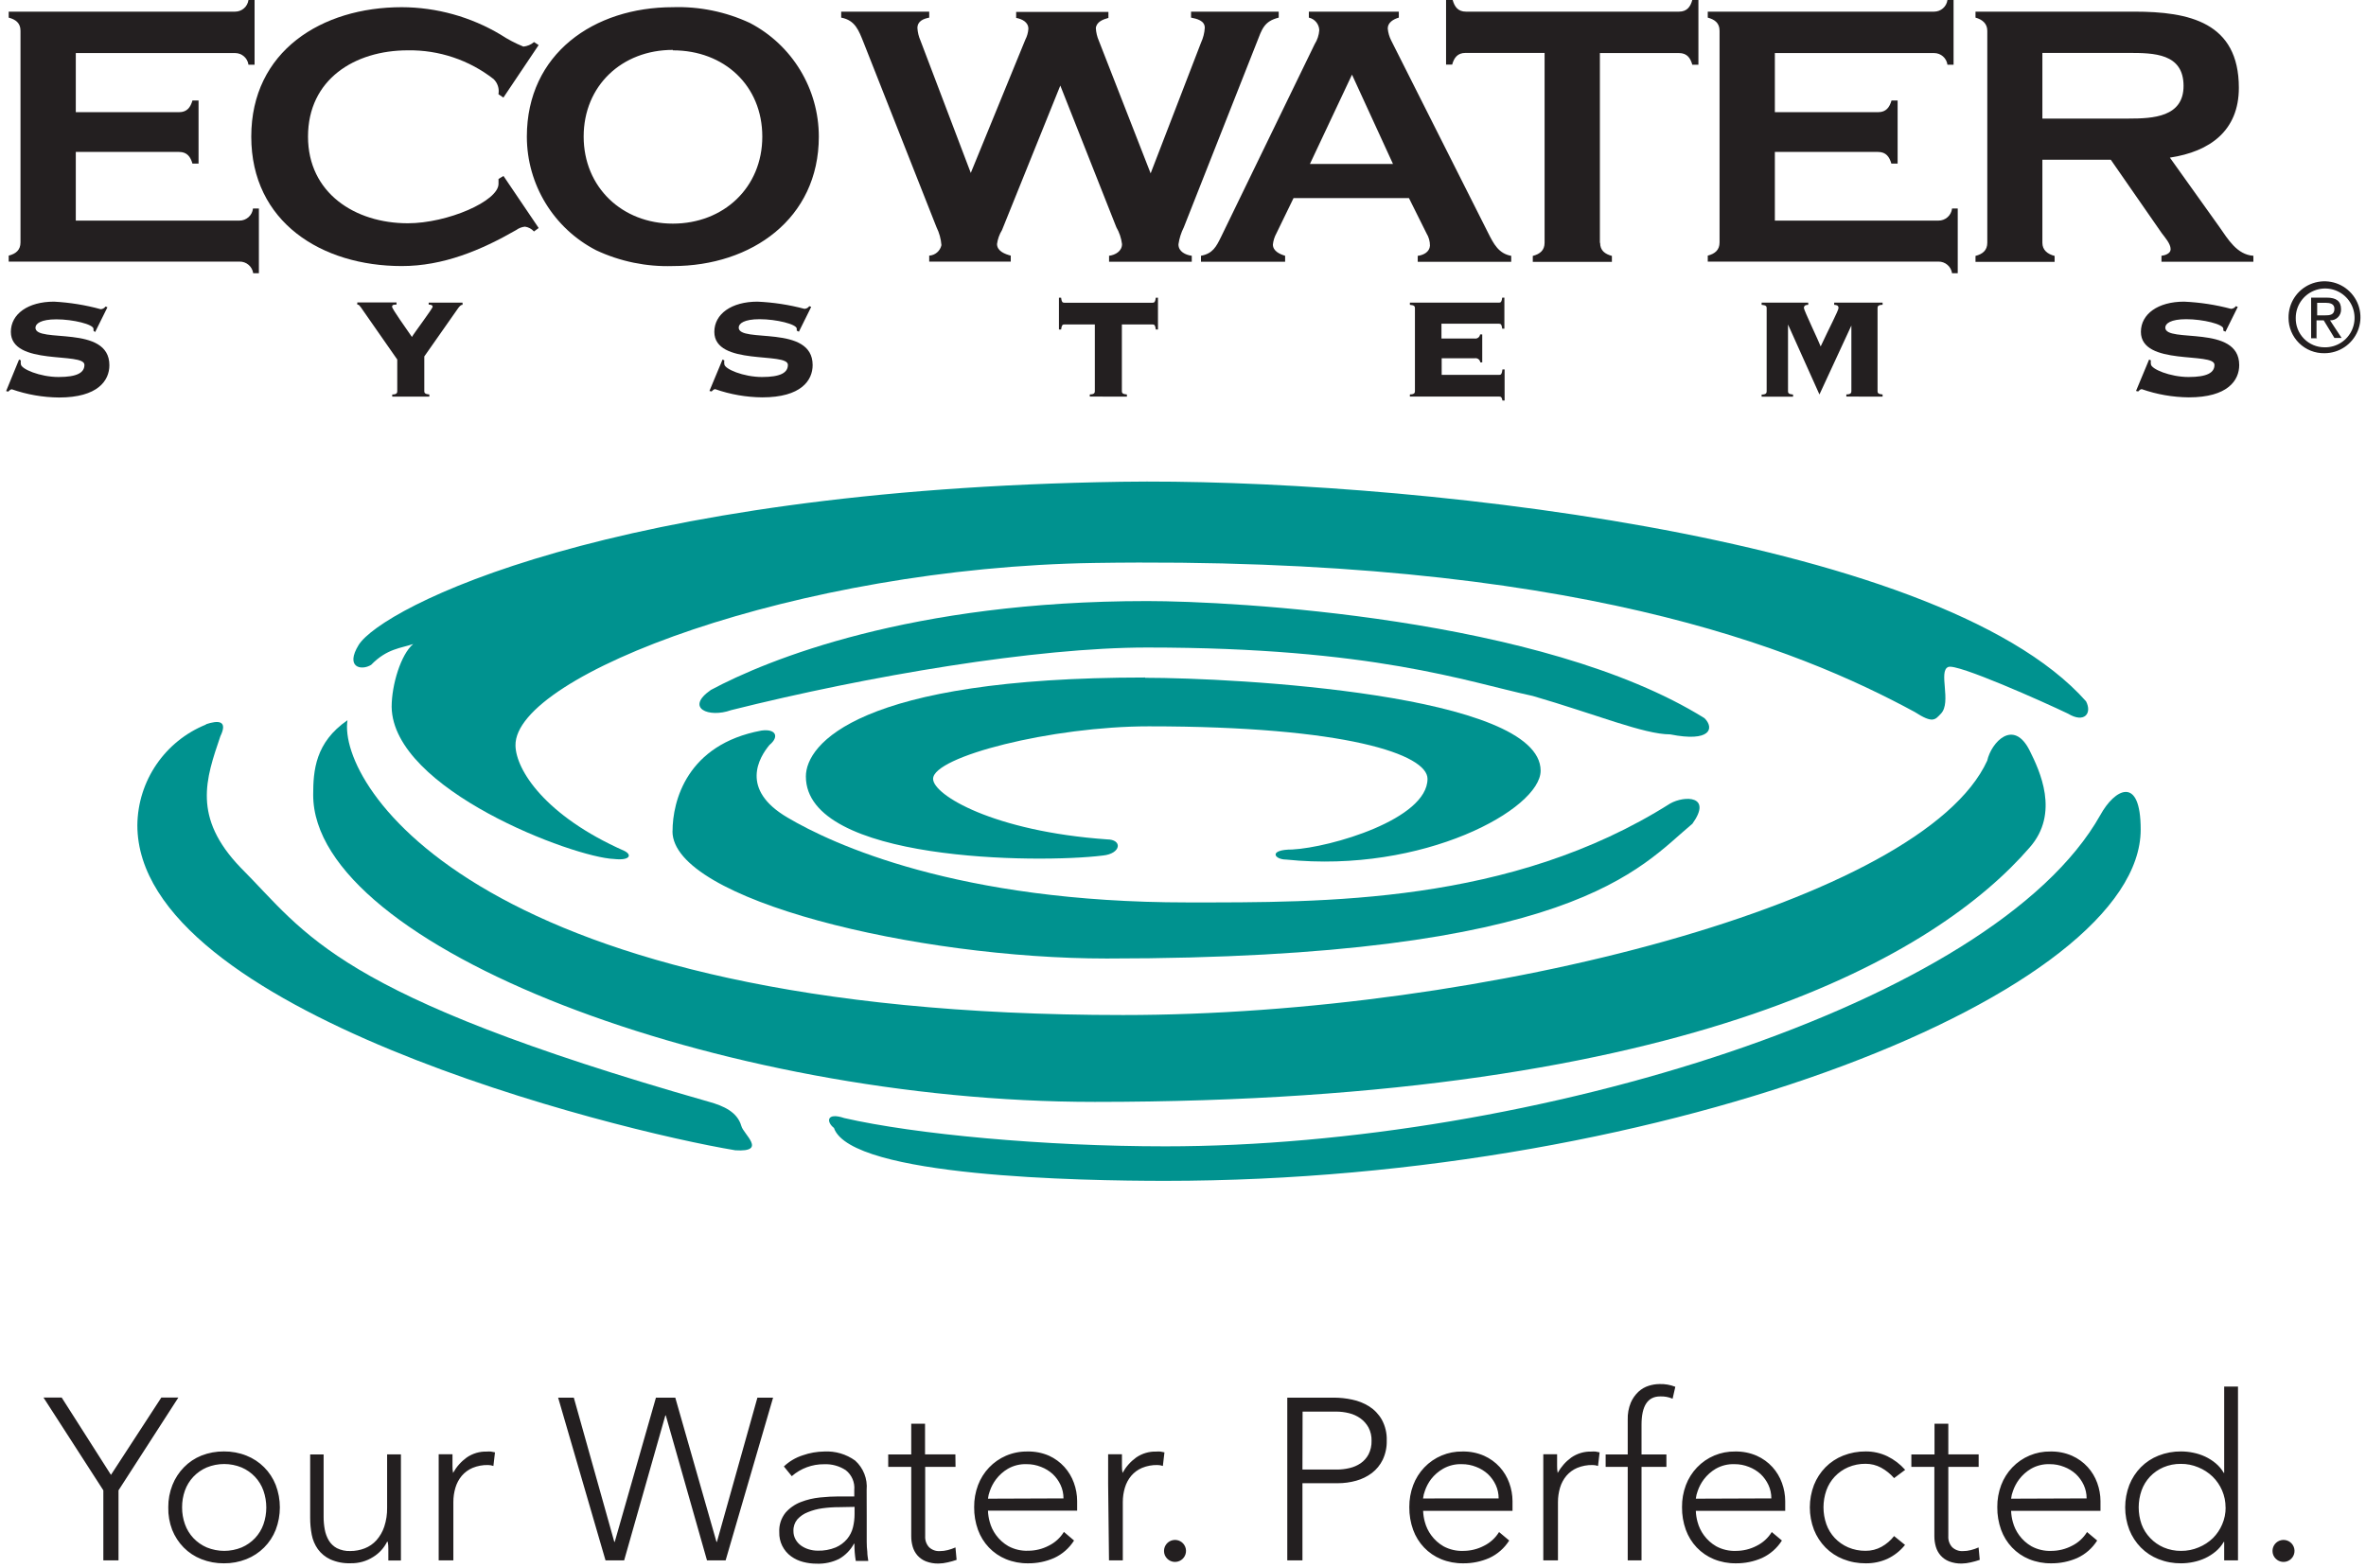
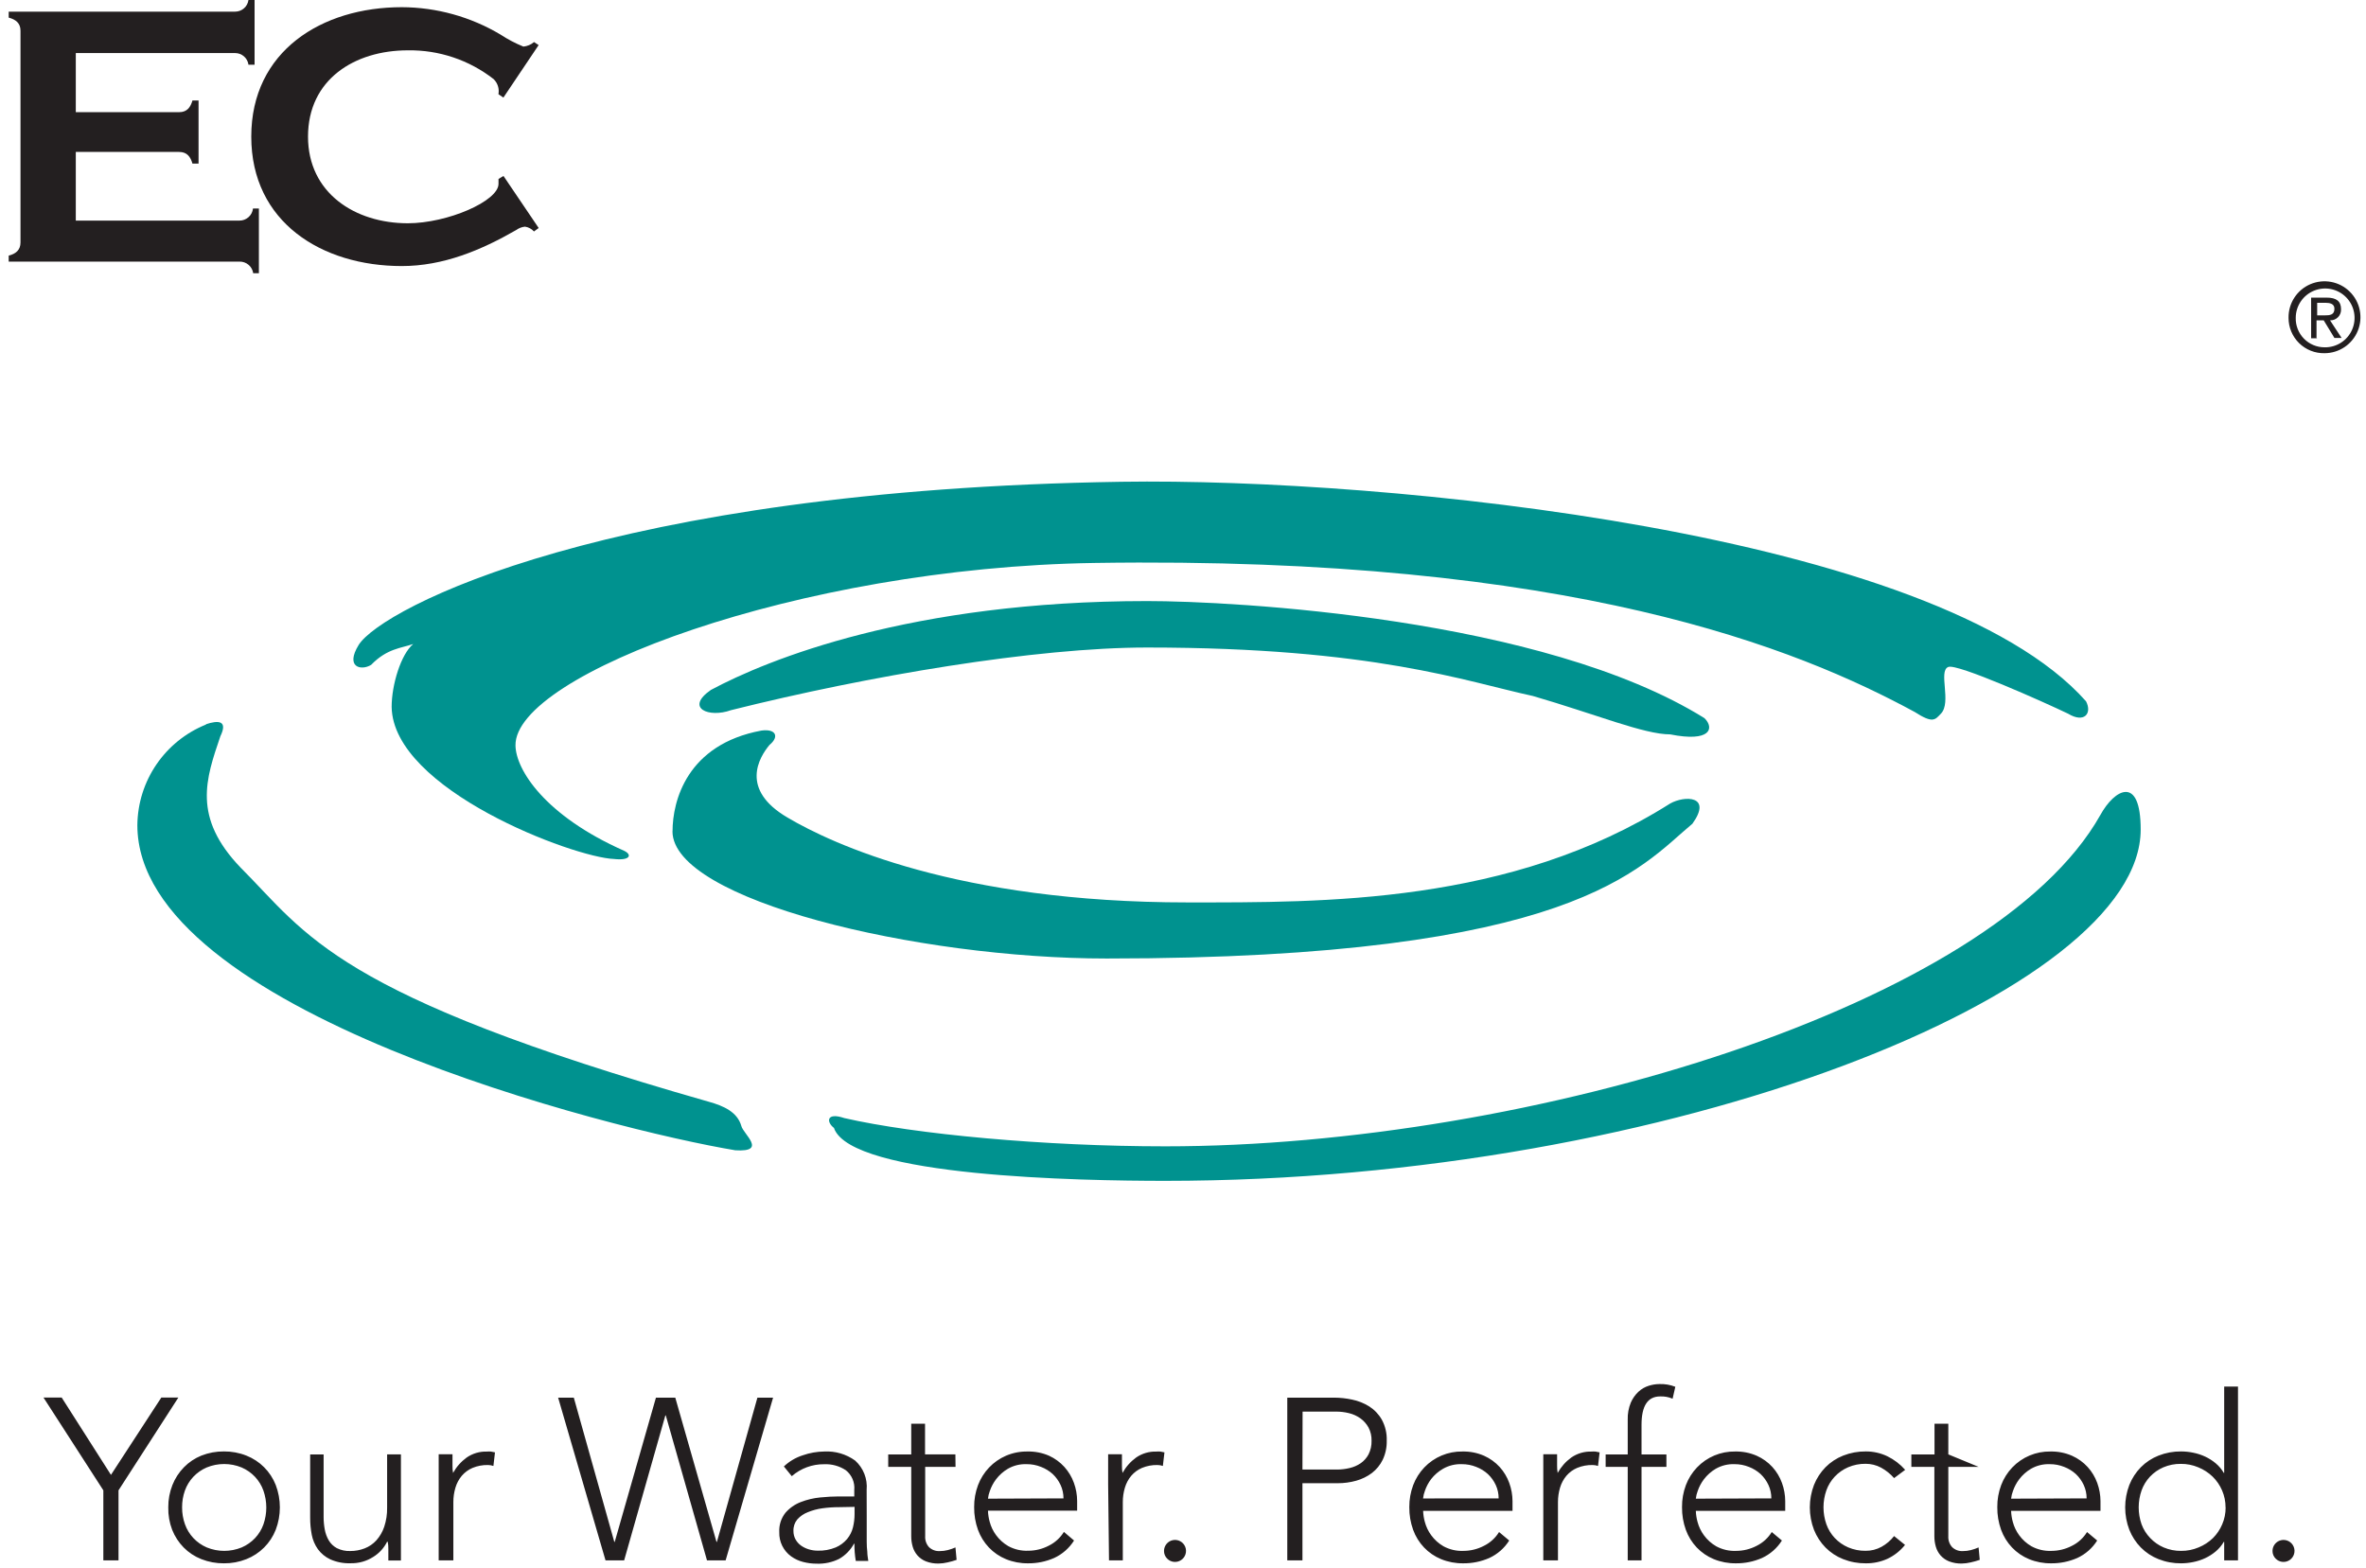
<svg xmlns="http://www.w3.org/2000/svg" width="329px" height="218px" viewBox="0 0 329 218" version="1.1">
  <title>logo</title>
  <desc>Created with Sketch.</desc>
  <defs />
  <g id="Page-1" stroke="none" stroke-width="1" fill="none" fill-rule="evenodd">
    <g id="logo">
      <g id="Layer_1">
        <path d="M10.54,30.68 L33.27,30.68 C34.245,30.696 35.072,29.969 35.18,29 L36,29 L36,38 L35.21,38 C35.074,37.055 34.254,36.36 33.3,36.38 L1.21,36.38 L1.21,35.55 C2.21,35.29 2.85,34.77 2.85,33.72 L2.85,4.28 C2.85,3.18 2.16,2.71 1.21,2.45 L1.21,1.62 L32.69,1.62 C33.629,1.623 34.425,0.93 34.55,3.55271368e-15 L35.4,3.55271368e-15 L35.4,9 L34.55,9 C34.425,8.073 33.635,7.382 32.7,7.38 L10.54,7.38 L10.54,15.6 L24.9,15.6 C26.01,15.6 26.49,14.92 26.76,13.98 L27.61,13.98 L27.61,22.75 L26.76,22.75 C26.49,21.81 26.02,21.13 24.9,21.13 L10.54,21.13 L10.54,30.68 L10.54,30.68 Z" id="Shape" fill="#231F20" />
        <path d="M74.89,31.72 L74.25,32.19 C73.926,31.826 73.483,31.588 73,31.52 C72.559,31.565 72.138,31.727 71.78,31.99 C66.89,34.8 61.64,37 55.87,37 C44.74,37 34.94,30.9 34.94,19 C34.94,7.1 44.74,1 55.87,1 C60.705,1.018 65.447,2.333 69.6,4.81 C70.603,5.469 71.668,6.029 72.78,6.48 C73.326,6.426 73.843,6.207 74.26,5.85 L74.9,6.27 L70,13.57 L69.31,13.1 C69.453,12.332 69.201,11.543 68.64,11 C65.24,8.345 61.034,6.933 56.72,7 C49.29,7 42.83,11.06 42.83,19 C42.83,26.83 49.35,31.05 56.71,31.05 C62.22,31.05 69.32,27.97 69.32,25.57 L69.32,24.89 L70.01,24.47 L74.88,31.67 L74.89,31.72 Z" id="Shape" fill="#231F20" />
-         <path d="M93.56,37 C89.887,37.117 86.238,36.367 82.91,34.81 C76.987,31.762 73.263,25.661 73.26,19 C73.26,7.47 82.59,1 93.56,1 C97.252,0.882 100.921,1.632 104.27,3.19 C110.162,6.263 113.857,12.355 113.86,19 C113.86,30.43 104.48,37 93.56,37 L93.56,37 Z M93.56,6.94 C86.46,6.94 81.16,11.94 81.16,18.99 C81.16,26.04 86.51,31.1 93.56,31.1 C100.61,31.1 106,26.09 106,19 C106,11.91 100.71,7 93.56,7 L93.56,6.94 Z M139.33,32 C138.969,32.589 138.734,33.246 138.64,33.93 C138.64,34.93 139.75,35.34 140.55,35.55 L140.55,36.38 L129.21,36.38 L129.21,35.55 C130.04,35.501 130.736,34.904 130.91,34.09 C130.843,33.22 130.608,32.371 130.22,31.59 L120.1,5.95 C119.41,4.23 118.93,2.82 116.97,2.45 L116.97,1.62 L129.21,1.62 L129.21,2.45 C128.42,2.61 127.57,2.92 127.57,3.91 C127.609,4.503 127.751,5.085 127.99,5.63 L134.99,24.05 L142.57,5.53 C142.818,5.055 142.964,4.534 143,4 C143,3.06 142.1,2.64 141.3,2.49 L141.3,1.66 L154.13,1.66 L154.13,2.49 C153.39,2.7 152.49,3.01 152.38,3.9 C152.413,4.51 152.555,5.11 152.8,5.67 L160,24.11 L167,5.95 C167.306,5.293 167.486,4.584 167.53,3.86 C167.53,2.86 166.42,2.61 165.62,2.45 L165.62,1.62 L177.81,1.62 L177.81,2.45 C175.74,2.97 175.48,4.07 174.74,5.95 L164.61,31.62 C164.237,32.358 163.987,33.152 163.87,33.97 L163.87,34 C163.87,35 164.87,35.46 165.72,35.57 L165.72,36.4 L154.22,36.4 L154.22,35.57 C155.07,35.47 156.02,34.94 156.02,33.95 C155.918,33.121 155.649,32.322 155.23,31.6 L147.44,11.9 L139.33,32 L139.33,32 Z M179.87,27.55 L177.49,32.45 C177.226,32.929 177.059,33.456 177,34 C177,34.94 178,35.36 178.7,35.57 L178.7,36.4 L167,36.4 L167,35.57 C168.64,35.26 169.12,34.32 169.81,32.91 L182.81,6.14 C183.179,5.559 183.398,4.896 183.45,4.21 C183.429,3.36 182.83,2.634 182,2.45 L182,1.62 L194.51,1.62 L194.51,2.45 C193.77,2.66 192.97,3.13 192.97,3.96 C193.024,4.542 193.186,5.108 193.45,5.63 L206.96,32.45 C207.7,33.91 208.39,35.27 210.14,35.58 L210.14,36.41 L197.14,36.41 L197.14,35.58 C197.93,35.48 198.78,35.06 198.84,34.17 C198.844,33.563 198.678,32.967 198.36,32.45 L195.92,27.55 L179.87,27.55 Z M188,10.38 L182.15,22.8 L193.7,22.8 L188,10.38 Z M222.5,33.76 C222.5,34.86 223.19,35.33 224.14,35.59 L224.14,36.42 L213.14,36.42 L213.14,35.59 C214.14,35.33 214.78,34.81 214.78,33.76 L214.78,7.36 L203.78,7.36 C202.67,7.36 202.19,8.04 201.93,8.98 L201.08,8.98 L201.08,-3.55271368e-15 L202,-3.55271368e-15 C202.26,0.94 202.74,1.62 203.85,1.62 L233.47,1.62 C234.58,1.62 235.06,0.94 235.32,-3.55271368e-15 L236.17,-3.55271368e-15 L236.17,9 L235.32,9 C235.06,8.06 234.58,7.38 233.47,7.38 L222.47,7.38 L222.47,33.78 L222.5,33.76 Z M246.8,30.68 L269.53,30.68 C270.505,30.696 271.332,29.969 271.44,29 L272.23,29 L272.23,38 L271.44,38 C271.304,37.055 270.484,36.36 269.53,36.38 L237.47,36.38 L237.47,35.55 C238.47,35.29 239.11,34.77 239.11,33.72 L239.11,4.28 C239.11,3.18 238.42,2.71 237.47,2.45 L237.47,1.62 L268.95,1.62 C269.885,1.618 270.675,0.927 270.8,-3.55271368e-15 L271.65,-3.55271368e-15 L271.65,9 L270.8,9 C270.675,8.07 269.879,7.377 268.94,7.38 L246.8,7.38 L246.8,15.6 L261.16,15.6 C262.27,15.6 262.75,14.92 263.02,13.98 L263.87,13.98 L263.87,22.75 L263,22.75 C262.73,21.81 262.26,21.13 261.14,21.13 L246.8,21.13 L246.8,30.68 L246.8,30.68 Z M284,33.76 C284,34.76 284.69,35.33 285.7,35.59 L285.7,36.42 L274.7,36.42 L274.7,35.59 C275.7,35.33 276.34,34.81 276.34,33.76 L276.34,4.28 C276.34,3.28 275.65,2.71 274.7,2.45 L274.7,1.62 L296.8,1.62 C304.38,1.62 311.32,3.08 311.32,12.21 C311.32,18.16 307.32,21.08 301.73,21.92 L308.62,31.57 C309.79,33.24 311.06,35.43 313.34,35.57 L313.34,36.4 L300.56,36.4 L300.56,35.57 C301.04,35.52 301.83,35.26 301.83,34.68 L301.83,34.63 C301.83,33.9 301.04,33.01 300.61,32.44 L293.51,22.21 L284,22.21 L284,33.76 Z M296,16.49 C299.39,16.49 303.63,16.28 303.63,11.95 C303.63,7.41 299.5,7.36 296,7.36 L284,7.36 L284,16.49 L296,16.49 Z M2.65,50 L2.9,50.12 C2.871,50.292 2.871,50.468 2.9,50.64 C2.9,51.31 5.56,52.43 8.14,52.43 C10.72,52.43 11.74,51.83 11.74,50.74 C11.74,48.9 1.51,50.94 1.51,46.15 C1.51,43.67 3.89,41.95 7.51,41.95 C9.705,42.067 11.88,42.419 14,43 C14.27,42.991 14.519,42.854 14.67,42.63 L14.94,42.73 L13.23,46.18 L13,46 L13,45.73 C13,45.11 10.17,44.41 7.84,44.41 C5.68,44.41 4.93,45.01 4.93,45.58 C4.93,47.79 15.21,45.08 15.21,50.79 C15.21,52.93 13.6,55.28 8.21,55.28 C5.976,55.261 3.76,54.876 1.65,54.14 C1.45,54.14 1.3,54.31 1.15,54.46 L0.85,54.39 L2.65,50 Z M59.6,42.09 L64.32,42.09 L64.32,42.39 C64.07,42.39 63.9,42.61 63.72,42.84 L59,49.57 L59,54.41 C59,54.63 59.08,54.81 59.7,54.86 L59.7,55.16 L54.54,55.16 L54.54,54.86 C55.16,54.86 55.24,54.64 55.24,54.41 L55.24,50 L50.5,43.2 C49.98,42.43 49.9,42.36 49.68,42.36 L49.68,42.06 L55.14,42.06 L55.14,42.36 C54.84,42.36 54.52,42.36 54.52,42.66 C54.52,42.96 56.46,45.66 57.28,46.86 C57.55,46.36 60.16,42.91 60.16,42.66 C60.16,42.41 59.84,42.36 59.61,42.36 L59.61,42.06 L59.6,42.09 Z M100.47,50 L100.72,50.12 C100.69,50.292 100.69,50.468 100.72,50.64 C100.72,51.31 103.38,52.43 105.96,52.43 C108.54,52.43 109.56,51.83 109.56,50.74 C109.56,48.9 99.33,50.94 99.33,46.15 C99.33,43.67 101.71,41.95 105.33,41.95 C107.536,42.048 109.726,42.383 111.86,42.95 C112.13,42.941 112.379,42.804 112.53,42.58 L112.8,42.68 L111.09,46.13 L110.79,45.98 L110.79,45.71 C110.79,45.09 107.96,44.39 105.63,44.39 C103.47,44.39 102.72,44.99 102.72,45.56 C102.72,47.77 113,45.06 113,50.77 C113,52.91 111.39,55.26 106,55.26 C103.769,55.241 101.556,54.856 99.45,54.12 C99.25,54.12 99.1,54.29 98.95,54.44 L98.65,54.37 L100.47,50 L100.47,50 Z M151.54,55.15 L151.54,54.85 C152.16,54.85 152.24,54.63 152.24,54.4 L152.24,45.12 L148,45.12 C147.73,45.12 147.63,45.24 147.55,45.82 L147.25,45.82 L147.25,41.4 L147.55,41.4 C147.62,41.97 147.72,42.1 148,42.1 L160.27,42.1 C160.54,42.1 160.64,41.98 160.72,41.4 L161.02,41.4 L161.02,45.82 L160.72,45.82 C160.64,45.25 160.55,45.12 160.27,45.12 L156,45.12 L156,54.41 C156,54.63 156.07,54.81 156.7,54.86 L156.7,55.16 L151.54,55.15 Z M206.14,50.39 L205.84,50.39 C205.818,50.214 205.726,50.055 205.585,49.948 C205.444,49.84 205.265,49.794 205.09,49.82 L200.47,49.82 L200.47,52.13 L208.47,52.13 C208.74,52.13 208.84,52.01 208.92,51.38 L209.22,51.38 L209.22,55.7 L208.92,55.7 C208.84,55.28 208.75,55.15 208.47,55.15 L196.05,55.15 L196.05,54.85 C196.67,54.85 196.75,54.63 196.75,54.4 L196.75,42.84 C196.75,42.62 196.68,42.44 196.05,42.39 L196.05,42.09 L208.44,42.09 C208.71,42.09 208.81,41.97 208.89,41.39 L209.19,41.39 L209.19,45.71 L208.89,45.71 C208.81,45.14 208.72,45.02 208.44,45.02 L200.44,45.02 L200.44,47.08 L205.06,47.08 C205.235,47.106 205.414,47.06 205.555,46.952 C205.696,46.845 205.788,46.686 205.81,46.51 L206.11,46.51 L206.11,50.38 L206.14,50.39 Z M256.74,55.15 L256.74,54.85 C257.36,54.85 257.44,54.63 257.44,54.4 L257.44,45.27 L253,54.86 L248.63,45.13 L248.63,54.42 C248.63,54.64 248.7,54.82 249.33,54.87 L249.33,55.17 L244.96,55.17 L244.96,54.87 C245.58,54.87 245.66,54.65 245.66,54.42 L245.66,42.84 C245.66,42.62 245.59,42.44 244.96,42.39 L244.96,42.09 L251.44,42.09 L251.44,42.39 C251.04,42.39 250.84,42.54 250.84,42.84 C250.84,43.14 252.93,47.51 253.17,48.18 C254.31,45.72 255.65,43.18 255.65,42.84 C255.65,42.5 255.45,42.42 255.05,42.39 L255.05,42.09 L261.78,42.09 L261.78,42.39 C261.16,42.39 261.08,42.61 261.08,42.84 L261.08,54.41 C261.08,54.63 261.15,54.81 261.78,54.86 L261.78,55.16 L256.74,55.15 Z M298.84,50 L299.09,50.12 C299.06,50.292 299.06,50.468 299.09,50.64 C299.09,51.31 301.75,52.43 304.33,52.43 C306.91,52.43 307.93,51.83 307.93,50.74 C307.93,48.9 297.7,50.94 297.7,46.15 C297.7,43.67 300.08,41.95 303.7,41.95 C305.906,42.048 308.096,42.383 310.23,42.95 C310.5,42.941 310.749,42.804 310.9,42.58 L311.17,42.68 L309.46,46.13 L309.16,45.98 L309.16,45.71 C309.16,45.09 306.33,44.39 304,44.39 C301.84,44.39 301.09,44.99 301.09,45.56 C301.09,47.77 311.37,45.06 311.37,50.77 C311.37,52.91 309.76,55.26 304.37,55.26 C302.139,55.241 299.926,54.855 297.82,54.12 C297.62,54.12 297.47,54.29 297.32,54.44 L297.02,54.37 L298.84,50 L298.84,50 Z" id="Shape" fill="#231F20" />
        <path d="M155.92,67 C192.7,66.44 269.21,74 290.07,97.53 C290.94,99.2 289.84,100.62 287.57,99.25 C284.18,97.62 272.02,92.19 270.9,92.76 C269.5,93.34 271.4,97.67 269.9,99.24 C269.07,100.1 268.8,100.66 266.24,99.01 C250.1,90.27 218.72,77.27 152.18,78.29 C110.9,78.92 71.53,93.85 71.68,103.67 C71.73,107.04 75.76,113.44 86.79,118.32 C87.92,118.86 87.65,119.71 85.4,119.46 C79.78,119.26 54.64,109.82 54.46,98.31 C54.46,95.22 55.75,90.99 57.46,89.56 C55.78,90.15 53.82,90.18 51.61,92.46 C50.22,93.32 47.96,92.8 49.88,89.68 C53.11,84.58 84.6,68.09 155.92,67 Z" id="Shape" fill="#00928F" />
        <path d="M159.51,83.59 C171.3,83.59 214.51,85.84 237.02,99.88 C238.42,101.28 237.86,103.25 232.25,102.13 C228.6,102.13 221.86,99.32 213.15,96.79 C203.88,94.79 190.96,90.05 159.51,90.05 C144.06,90.05 120.76,93.98 101.66,98.76 C98.57,99.88 95.2,98.48 98.85,95.95 C106.71,91.74 126.65,83.59 159.51,83.59 L159.51,83.59 Z" id="Shape" fill="#00928F" />
-         <path d="M159.23,94.26 C171.59,94.26 214.23,96.51 214.23,107.18 C214.23,112.52 197.94,121.5 178.85,119.54 C177.17,119.54 176.32,118.14 179.69,118.14 C185.02,117.86 198.5,113.93 198.5,108.31 C198.5,104.94 187.27,101.01 159.75,101.01 C146.27,101.01 129.75,105.22 129.75,108.31 C129.75,110.56 138.17,115.61 153.9,116.73 C156.15,116.73 155.9,118.73 153.34,118.98 C144.34,120.1 112.06,119.82 112.06,107.98 C112.06,103.49 119.36,94.22 159.24,94.22 L159.23,94.26 Z" id="Shape" fill="#00928F" />
        <path d="M93.52,115.6 C93.52,111.39 95.52,103.52 105.88,101.6 C107.88,101.32 108.41,102.44 107,103.6 C105.6,105.28 102.79,109.78 109.53,113.71 C115.71,117.36 133.12,125.5 165.13,125.5 C183.95,125.5 210.06,125.78 232.25,111.74 C234.25,110.62 238.15,110.62 235.34,114.55 C228,120.66 219,133.3 153.89,133.3 C127.49,133.3 93.51,125.16 93.51,115.61 L93.52,115.6 Z" id="Shape" fill="#00928F" />
-         <path d="M156.14,141.16 C206.41,141.16 267.35,125.43 276.33,105.78 C276.89,103.25 279.98,99.88 282.23,104.38 C283.63,107.19 286.44,113.08 282.23,117.86 C269.59,132.46 235.61,153.24 152.23,153.24 C100,153.24 43.55,131.62 43.55,110.55 C43.55,107.18 43.83,103.25 48.32,100.16 C46.92,109.16 66.57,141.16 156.16,141.16 L156.14,141.16 Z" id="Shape" fill="#00928F" />
        <path d="M28.64,100.72 C30.32,100.16 31.73,100.16 30.64,102.4 C28.64,108.3 26.71,113.63 33.45,120.65 C42.72,129.92 46.37,138.34 98.6,153.23 C100.6,153.79 102.53,154.63 103.09,156.6 C103.37,157.72 106.74,160.25 102.25,159.97 C85.37,157.17 19.1,140.6 19.1,114.76 C19.159,108.591 22.928,103.066 28.65,100.76 L28.64,100.72 Z M116,156.89 C114.88,156.05 114.88,154.64 117.4,155.49 C127.23,157.74 145.2,159.42 162.05,159.42 C212.88,159.42 277.19,139.76 292.05,113.36 C294.05,109.71 297.67,107.74 297.67,115.36 C297.67,137.83 232.52,164.22 162.03,164.22 C150.24,164.22 118.5,163.66 115.98,156.92 L116,156.89 Z" id="Shape" fill="#00928F" />
-         <path d="M318.23,44.2 C318.198,42.171 319.395,40.323 321.26,39.524 C323.126,38.725 325.29,39.133 326.736,40.556 C328.183,41.98 328.626,44.136 327.857,46.014 C327.088,47.893 325.26,49.12 323.23,49.12 C321.91,49.147 320.634,48.64 319.693,47.714 C318.752,46.787 318.224,45.521 318.23,44.2 L318.23,44.2 Z M323.23,48.3 C324.891,48.337 326.409,47.365 327.071,45.841 C327.733,44.317 327.408,42.544 326.248,41.355 C325.087,40.166 323.323,39.796 321.783,40.421 C320.244,41.045 319.234,42.539 319.23,44.2 C319.203,45.278 319.613,46.321 320.366,47.093 C321.119,47.865 322.152,48.3 323.23,48.3 L323.23,48.3 Z M322.23,47.04 L321.37,47.04 L321.37,41.39 L323.53,41.39 C324.87,41.39 325.53,41.88 325.53,43 C325.553,43.414 325.4,43.819 325.108,44.114 C324.817,44.409 324.414,44.568 324,44.55 L325.61,47 L324.61,47 L323.12,44.55 L322.12,44.55 L322.12,47 L322.23,47.04 Z M323.23,43.86 C323.96,43.86 324.61,43.81 324.61,42.94 C324.61,42.24 323.97,42.11 323.38,42.11 L322.21,42.11 L322.21,43.86 L323.23,43.86 Z M14.37,207.26 L6.05,194.36 L8.58,194.36 L15.43,205.11 L22.43,194.36 L24.8,194.36 L16.48,207.26 L16.48,217 L14.37,217 L14.37,207.26 Z M23.4,209.63 C23.389,208.562 23.586,207.503 23.98,206.51 C24.345,205.592 24.889,204.756 25.58,204.05 C26.266,203.349 27.09,202.798 28,202.43 C29,202.037 30.066,201.84 31.14,201.85 C32.208,201.84 33.267,202.037 34.26,202.43 C36.127,203.166 37.604,204.643 38.34,206.51 C39.108,208.519 39.108,210.741 38.34,212.75 C37.604,214.617 36.127,216.094 34.26,216.83 C33.267,217.224 32.208,217.421 31.14,217.41 C30.066,217.42 29,217.224 28,216.83 C27.076,216.467 26.238,215.916 25.54,215.21 C24.849,214.504 24.305,213.668 23.94,212.75 C23.56,211.755 23.376,210.695 23.4,209.63 L23.4,209.63 Z M25.32,209.63 C25.315,210.431 25.45,211.226 25.72,211.98 C25.974,212.694 26.372,213.347 26.89,213.9 C27.416,214.455 28.048,214.897 28.75,215.2 C30.307,215.839 32.053,215.839 33.61,215.2 C34.312,214.897 34.944,214.455 35.47,213.9 C35.982,213.352 36.377,212.706 36.63,212 C37.162,210.478 37.162,208.822 36.63,207.3 C36.376,206.586 35.978,205.933 35.46,205.38 C34.934,204.825 34.302,204.383 33.6,204.08 C32.043,203.441 30.297,203.441 28.74,204.08 C28.038,204.383 27.406,204.825 26.88,205.38 C26.362,205.933 25.964,206.586 25.71,207.3 C25.446,208.048 25.314,208.837 25.32,209.63 L25.32,209.63 Z M55.75,212.86 L55.75,217.02 L54,217.02 L54,215.42 C54.006,215.085 53.98,214.75 53.92,214.42 L53.82,214.42 C53.389,215.286 52.724,216.013 51.9,216.52 C50.964,217.119 49.871,217.425 48.76,217.4 C47.788,217.437 46.82,217.252 45.93,216.86 C45.243,216.54 44.648,216.051 44.2,215.44 C43.778,214.841 43.488,214.159 43.35,213.44 C43.201,212.659 43.127,211.865 43.13,211.07 L43.13,202.27 L45,202.27 L45,210.97 C44.999,211.554 45.053,212.136 45.16,212.71 C45.255,213.246 45.445,213.76 45.72,214.23 C45.991,214.681 46.377,215.05 46.84,215.3 C47.419,215.589 48.063,215.727 48.71,215.7 C49.394,215.703 50.072,215.577 50.71,215.33 C51.333,215.088 51.891,214.705 52.34,214.21 C52.827,213.66 53.198,213.017 53.43,212.32 C53.713,211.459 53.848,210.556 53.83,209.65 L53.83,202.26 L55.75,202.26 L55.75,212.86 Z M61,206.4 L61,205.4 L61,204.2 L61,203.06 L61,202.24 L62.92,202.24 L62.92,203.84 C62.912,204.175 62.939,204.51 63,204.84 C63.465,203.997 64.111,203.266 64.89,202.7 C65.716,202.128 66.705,201.837 67.71,201.87 C67.896,201.854 68.084,201.854 68.27,201.87 L68.83,201.98 L68.61,203.87 C68.372,203.787 68.122,203.743 67.87,203.74 C67.13,203.722 66.395,203.859 65.71,204.14 C65.132,204.386 64.618,204.762 64.21,205.24 C63.807,205.724 63.508,206.286 63.33,206.89 C63.136,207.539 63.038,208.213 63.04,208.89 L63.04,217 L61,217 L61,206.4 Z M77.61,194.37 L79.79,194.37 L85.42,214.43 L85.48,214.43 L91.21,194.37 L93.9,194.37 L99.63,214.43 L99.69,214.43 L105.32,194.37 L107.5,194.37 L100.9,217 L98.31,217 L92.58,196.84 L92.52,196.84 L86.79,217 L84.2,217 L77.61,194.37 Z M120.52,210.82 L120.52,214.42 C120.52,214.913 120.547,215.373 120.6,215.8 C120.6,216.23 120.68,216.65 120.74,217.08 L119,217.08 C118.867,216.287 118.804,215.484 118.81,214.68 L118.75,214.68 C118.272,215.561 117.559,216.291 116.69,216.79 C115.722,217.27 114.65,217.501 113.57,217.46 C112.932,217.461 112.297,217.38 111.68,217.22 C111.084,217.068 110.521,216.807 110.02,216.45 C108.938,215.671 108.315,214.403 108.36,213.07 C108.31,212.099 108.616,211.142 109.22,210.38 C109.798,209.717 110.529,209.206 111.35,208.89 C112.213,208.555 113.118,208.339 114.04,208.25 C114.987,208.157 115.823,208.11 116.55,208.11 L118.79,208.11 L118.79,207.21 C118.889,206.153 118.444,205.117 117.61,204.46 C116.722,203.875 115.672,203.585 114.61,203.63 C112.954,203.611 111.349,204.202 110.1,205.29 L109,203.94 C109.746,203.233 110.641,202.703 111.62,202.39 C112.585,202.051 113.598,201.872 114.62,201.86 C116.152,201.779 117.665,202.223 118.91,203.12 C120.057,204.151 120.65,205.664 120.51,207.2 L120.52,210.82 Z M116.68,209.6 C115.894,209.599 115.109,209.652 114.33,209.76 C113.643,209.855 112.971,210.036 112.33,210.3 C111.772,210.514 111.271,210.857 110.87,211.3 C110.5,211.749 110.308,212.319 110.33,212.9 C110.322,213.32 110.425,213.734 110.63,214.1 C110.823,214.441 111.09,214.735 111.41,214.96 C111.737,215.187 112.098,215.359 112.48,215.47 C112.869,215.588 113.273,215.648 113.68,215.65 C114.546,215.68 115.408,215.526 116.21,215.2 C116.82,214.937 117.361,214.537 117.79,214.03 C118.183,213.556 118.463,212.998 118.61,212.4 C118.757,211.798 118.831,211.18 118.83,210.56 L118.83,209.56 L116.68,209.6 Z M132.87,204 L128.65,204 L128.65,213.63 C128.613,214.195 128.808,214.752 129.19,215.17 C129.594,215.55 130.137,215.746 130.69,215.71 C131.061,215.71 131.431,215.663 131.79,215.57 C132.156,215.476 132.514,215.352 132.86,215.2 L133.02,216.93 C132.61,217.07 132.193,217.187 131.77,217.28 C131.36,217.379 130.941,217.433 130.52,217.44 C129.919,217.456 129.322,217.354 128.76,217.14 C128.308,216.963 127.904,216.682 127.58,216.32 C127.276,215.972 127.051,215.563 126.92,215.12 C126.777,214.636 126.706,214.134 126.71,213.63 L126.71,204 L123.51,204 L123.51,202.27 L126.71,202.27 L126.71,198 L128.63,198 L128.63,202.26 L132.85,202.26 L132.87,204 Z M149.35,214.24 C148.681,215.301 147.719,216.145 146.58,216.67 C145.436,217.171 144.199,217.423 142.95,217.41 C141.898,217.424 140.854,217.227 139.88,216.83 C138.985,216.462 138.178,215.91 137.51,215.21 C136.84,214.503 136.322,213.666 135.99,212.75 C135.627,211.74 135.447,210.673 135.46,209.6 C135.448,208.552 135.631,207.511 136,206.53 C136.345,205.619 136.869,204.786 137.54,204.08 C138.204,203.387 139,202.833 139.88,202.45 C140.827,202.044 141.85,201.843 142.88,201.86 C143.911,201.837 144.934,202.039 145.88,202.45 C146.684,202.819 147.405,203.346 148,204 C148.584,204.646 149.036,205.4 149.33,206.22 C149.626,207.031 149.778,207.887 149.78,208.75 L149.78,210.09 L137.38,210.09 C137.398,210.614 137.478,211.135 137.62,211.64 C137.796,212.303 138.094,212.927 138.5,213.48 C138.956,214.107 139.539,214.632 140.21,215.02 C141.058,215.48 142.016,215.701 142.98,215.66 C143.972,215.659 144.95,215.419 145.83,214.96 C146.701,214.532 147.432,213.867 147.94,213.04 L149.35,214.24 Z M147.88,208.38 C147.885,207.738 147.748,207.103 147.48,206.52 C147.216,205.949 146.846,205.434 146.39,205 C145.914,204.568 145.361,204.229 144.76,204 C144.124,203.744 143.445,203.615 142.76,203.62 C141.847,203.585 140.943,203.807 140.15,204.26 C139.509,204.638 138.949,205.137 138.5,205.73 C138.13,206.221 137.84,206.768 137.64,207.35 C137.508,207.694 137.42,208.054 137.38,208.42 L147.88,208.38 Z M154.09,206.4 L154.09,205.4 L154.09,204.2 L154.09,203.06 L154.09,202.24 L156.01,202.24 L156.01,203.84 C156.002,204.175 156.029,204.51 156.09,204.84 C156.555,203.997 157.201,203.266 157.98,202.7 C158.806,202.128 159.795,201.837 160.8,201.87 C160.986,201.854 161.174,201.854 161.36,201.87 L161.92,201.98 L161.7,203.87 C161.462,203.787 161.212,203.743 160.96,203.74 C160.22,203.722 159.485,203.859 158.8,204.14 C158.222,204.386 157.708,204.762 157.3,205.24 C156.897,205.724 156.598,206.286 156.42,206.89 C156.226,207.539 156.128,208.213 156.13,208.89 L156.13,217 L154.21,217 L154.09,206.4 Z M161.86,215.68 C161.863,214.951 162.38,214.325 163.095,214.185 C163.811,214.045 164.526,214.428 164.804,215.102 C165.082,215.776 164.846,216.553 164.24,216.958 C163.634,217.363 162.826,217.285 162.31,216.77 C162.015,216.485 161.853,216.09 161.86,215.68 L161.86,215.68 Z M179,194.37 L185.53,194.37 C186.364,194.374 187.195,194.465 188.01,194.64 C188.849,194.81 189.652,195.129 190.38,195.58 C191.107,196.042 191.711,196.673 192.14,197.42 C192.629,198.317 192.867,199.329 192.83,200.35 C192.854,201.268 192.662,202.179 192.27,203.01 C191.919,203.731 191.405,204.361 190.77,204.85 C190.117,205.34 189.377,205.703 188.59,205.92 C187.751,206.156 186.882,206.274 186.01,206.27 L181.11,206.27 L181.11,217 L179,217 L179,194.37 Z M181.11,204.37 L185.91,204.37 C186.503,204.37 187.094,204.299 187.67,204.16 C188.22,204.034 188.743,203.807 189.21,203.49 C189.666,203.172 190.039,202.751 190.3,202.26 C190.595,201.675 190.74,201.025 190.72,200.37 C190.74,199.723 190.592,199.082 190.29,198.51 C190.014,198.013 189.631,197.583 189.17,197.25 C188.694,196.912 188.158,196.668 187.59,196.53 C187.005,196.384 186.403,196.31 185.8,196.31 L181.13,196.31 L181.11,204.37 Z M209.86,214.24 C209.191,215.301 208.229,216.145 207.09,216.67 C205.946,217.171 204.709,217.423 203.46,217.41 C202.408,217.424 201.364,217.227 200.39,216.83 C199.495,216.462 198.688,215.91 198.02,215.21 C197.349,214.503 196.832,213.666 196.5,212.75 C196.137,211.74 195.957,210.673 195.97,209.6 C195.959,208.552 196.142,207.511 196.51,206.53 C196.856,205.619 197.379,204.787 198.05,204.08 C199.432,202.631 201.358,201.826 203.36,201.86 C204.391,201.838 205.414,202.039 206.36,202.45 C207.187,202.818 207.929,203.352 208.54,204.02 C209.124,204.666 209.576,205.42 209.87,206.24 C210.165,207.051 210.318,207.907 210.32,208.77 L210.32,210.11 L197.89,210.11 C197.908,210.634 197.988,211.155 198.13,211.66 C198.306,212.323 198.605,212.947 199.01,213.5 C199.466,214.127 200.049,214.652 200.72,215.04 C201.568,215.5 202.526,215.721 203.49,215.68 C204.482,215.679 205.46,215.439 206.34,214.98 C207.211,214.552 207.942,213.887 208.45,213.06 L209.86,214.24 Z M208.39,208.38 C208.395,207.738 208.258,207.103 207.99,206.52 C207.726,205.949 207.356,205.434 206.9,205 C206.424,204.568 205.871,204.229 205.27,204 C204.634,203.745 203.955,203.615 203.27,203.62 C202.357,203.586 201.453,203.808 200.66,204.26 C200.019,204.628 199.455,205.117 199,205.7 C198.63,206.191 198.339,206.738 198.14,207.32 C198.008,207.664 197.92,208.024 197.88,208.39 L208.39,208.38 Z M214.6,206.4 L214.6,205.4 L214.6,204.2 L214.6,203.06 L214.6,202.24 L216.52,202.24 L216.52,203.84 C216.513,204.175 216.54,204.51 216.6,204.84 C217.065,203.997 217.711,203.266 218.49,202.7 C219.316,202.128 220.305,201.837 221.31,201.87 C221.496,201.854 221.684,201.854 221.87,201.87 L222.43,201.98 L222.21,203.87 C221.972,203.787 221.722,203.743 221.47,203.74 C220.73,203.722 219.995,203.859 219.31,204.14 C218.732,204.386 218.218,204.762 217.81,205.24 C217.407,205.724 217.108,206.286 216.93,206.89 C216.737,207.539 216.639,208.213 216.64,208.89 L216.64,217 L214.6,217 L214.6,206.4 Z M226.34,204 L223.27,204 L223.27,202.27 L226.34,202.27 L226.34,197.44 C226.313,196.625 226.459,195.814 226.77,195.06 C227.018,194.485 227.383,193.968 227.84,193.54 C228.247,193.165 228.732,192.885 229.26,192.72 C229.742,192.566 230.244,192.485 230.75,192.48 C231.505,192.453 232.257,192.582 232.96,192.86 L232.58,194.52 C232.035,194.283 231.443,194.174 230.85,194.2 C229.123,194.2 228.26,195.513 228.26,198.14 L228.26,202.27 L231.72,202.27 L231.72,204 L228.26,204 L228.26,217 L226.34,217 L226.34,204 Z M247.78,214.24 C247.111,215.301 246.149,216.145 245.01,216.67 C243.866,217.171 242.629,217.423 241.38,217.41 C240.328,217.424 239.284,217.227 238.31,216.83 C237.415,216.462 236.608,215.91 235.94,215.21 C235.27,214.503 234.752,213.666 234.42,212.75 C234.057,211.74 233.877,210.673 233.89,209.6 C233.878,208.552 234.061,207.511 234.43,206.53 C234.775,205.619 235.299,204.786 235.97,204.08 C237.352,202.631 239.278,201.826 241.28,201.86 C242.311,201.838 243.334,202.039 244.28,202.45 C245.107,202.818 245.849,203.352 246.46,204.02 C247.044,204.666 247.496,205.42 247.79,206.24 C248.085,207.051 248.238,207.907 248.24,208.77 L248.24,210.11 L235.81,210.11 C235.828,210.634 235.908,211.155 236.05,211.66 C236.226,212.323 236.525,212.947 236.93,213.5 C237.386,214.127 237.969,214.652 238.64,215.04 C239.488,215.5 240.446,215.721 241.41,215.68 C242.402,215.679 243.38,215.439 244.26,214.98 C245.131,214.552 245.862,213.887 246.37,213.06 L247.78,214.24 Z M246.31,208.38 C246.315,207.738 246.178,207.103 245.91,206.52 C245.646,205.949 245.276,205.434 244.82,205 C244.344,204.568 243.791,204.229 243.19,204 C242.554,203.745 241.875,203.615 241.19,203.62 C240.277,203.586 239.373,203.808 238.58,204.26 C237.94,204.638 237.379,205.137 236.93,205.73 C236.56,206.221 236.269,206.768 236.07,207.35 C235.938,207.694 235.85,208.054 235.81,208.42 L246.31,208.38 Z M264.9,214.85 C264.239,215.676 263.398,216.34 262.44,216.79 C261.497,217.212 260.473,217.423 259.44,217.41 C258.366,217.42 257.3,217.224 256.3,216.83 C255.376,216.467 254.538,215.916 253.84,215.21 C253.149,214.504 252.605,213.668 252.24,212.75 C251.471,210.741 251.471,208.519 252.24,206.51 C252.605,205.592 253.149,204.756 253.84,204.05 C254.538,203.344 255.376,202.793 256.3,202.43 C257.3,202.037 258.366,201.84 259.44,201.85 C260.478,201.844 261.504,202.073 262.44,202.52 C263.383,202.981 264.225,203.623 264.92,204.41 L263.38,205.56 C262.864,204.97 262.248,204.476 261.56,204.1 C260.902,203.749 260.166,203.566 259.42,203.57 C258.585,203.559 257.758,203.723 256.99,204.05 C256.288,204.353 255.656,204.795 255.13,205.35 C254.612,205.903 254.214,206.556 253.96,207.27 C253.429,208.792 253.429,210.448 253.96,211.97 C254.214,212.684 254.612,213.337 255.13,213.89 C255.655,214.445 256.288,214.887 256.99,215.19 C257.758,215.517 258.585,215.681 259.42,215.67 C260.196,215.678 260.961,215.485 261.64,215.11 C262.313,214.734 262.905,214.227 263.38,213.62 L264.9,214.85 Z M275.14,204 L270.92,204 L270.92,213.63 C270.883,214.195 271.078,214.752 271.46,215.17 C271.864,215.55 272.407,215.746 272.96,215.71 C273.331,215.71 273.701,215.663 274.06,215.57 C274.426,215.476 274.784,215.352 275.13,215.2 L275.29,216.93 C274.88,217.07 274.463,217.187 274.04,217.28 C273.63,217.379 273.211,217.433 272.79,217.44 C272.189,217.456 271.592,217.354 271.03,217.14 C270.578,216.963 270.174,216.682 269.85,216.32 C269.545,215.973 269.32,215.563 269.19,215.12 C269.047,214.636 268.976,214.134 268.98,213.63 L268.98,204 L265.78,204 L265.78,202.27 L269,202.27 L269,198 L270.92,198 L270.92,202.26 L275.14,202.26 L275.14,204 Z M291.62,214.24 C290.951,215.301 289.989,216.145 288.85,216.67 C287.706,217.171 286.469,217.423 285.22,217.41 C284.168,217.424 283.124,217.227 282.15,216.83 C281.255,216.462 280.448,215.91 279.78,215.21 C279.11,214.503 278.592,213.666 278.26,212.75 C277.897,211.74 277.717,210.673 277.73,209.6 C277.718,208.552 277.901,207.511 278.27,206.53 C278.615,205.619 279.139,204.786 279.81,204.08 C281.192,202.631 283.118,201.826 285.12,201.86 C286.151,201.838 287.174,202.039 288.12,202.45 C288.947,202.818 289.689,203.352 290.3,204.02 C290.884,204.666 291.336,205.42 291.63,206.24 C291.925,207.051 292.078,207.907 292.08,208.77 L292.08,210.11 L279.65,210.11 C279.668,210.634 279.748,211.155 279.89,211.66 C280.066,212.323 280.365,212.947 280.77,213.5 C281.226,214.127 281.809,214.652 282.48,215.04 C283.328,215.5 284.286,215.721 285.25,215.68 C286.242,215.679 287.22,215.439 288.1,214.98 C288.971,214.552 289.702,213.887 290.21,213.06 L291.62,214.24 Z M290.15,208.38 C290.155,207.738 290.018,207.103 289.75,206.52 C289.486,205.949 289.116,205.434 288.66,205 C288.184,204.568 287.631,204.229 287.03,204 C286.394,203.745 285.715,203.615 285.03,203.62 C284.117,203.586 283.213,203.808 282.42,204.26 C281.78,204.638 281.219,205.137 280.77,205.73 C280.4,206.221 280.109,206.768 279.91,207.35 C279.778,207.694 279.69,208.054 279.65,208.42 L290.15,208.38 Z M309.28,214.43 L309.22,214.43 C308.927,214.935 308.548,215.385 308.1,215.76 C307.655,216.132 307.165,216.444 306.64,216.69 C306.114,216.935 305.56,217.116 304.99,217.23 C304.431,217.347 303.861,217.407 303.29,217.41 C302.216,217.42 301.15,217.224 300.15,216.83 C299.226,216.467 298.388,215.916 297.69,215.21 C296.999,214.504 296.455,213.668 296.09,212.75 C295.321,210.741 295.321,208.519 296.09,206.51 C296.455,205.592 296.999,204.756 297.69,204.05 C298.388,203.344 299.226,202.793 300.15,202.43 C301.15,202.037 302.216,201.84 303.29,201.85 C303.861,201.853 304.431,201.913 304.99,202.03 C305.559,202.144 306.113,202.325 306.64,202.57 C307.164,202.816 307.655,203.129 308.1,203.5 C308.548,203.875 308.927,204.325 309.22,204.83 L309.28,204.83 L309.28,192.83 L311.2,192.83 L311.2,217 L309.28,217 L309.28,214.43 Z M309.47,209.63 C309.474,208.822 309.311,208.022 308.99,207.28 C308.683,206.561 308.238,205.908 307.68,205.36 C307.102,204.803 306.423,204.362 305.68,204.06 C304.911,203.736 304.084,203.572 303.25,203.58 C302.415,203.569 301.588,203.733 300.82,204.06 C300.118,204.363 299.486,204.805 298.96,205.36 C298.442,205.913 298.044,206.566 297.79,207.28 C297.259,208.802 297.259,210.458 297.79,211.98 C298.055,212.697 298.468,213.351 299,213.9 C299.525,214.455 300.158,214.897 300.86,215.2 C301.628,215.527 302.455,215.691 303.29,215.68 C304.124,215.688 304.951,215.524 305.72,215.2 C306.463,214.898 307.142,214.457 307.72,213.9 C308.265,213.355 308.699,212.71 309,212 C309.324,211.252 309.487,210.445 309.48,209.63 L309.47,209.63 Z M316,215.68 C316.003,214.951 316.52,214.325 317.235,214.185 C317.951,214.045 318.666,214.428 318.944,215.102 C319.222,215.776 318.986,216.553 318.38,216.958 C317.774,217.363 316.966,217.285 316.45,216.77 C316.155,216.485 315.993,216.09 316,215.68 Z" id="Shape" fill="#231F20" />
+         <path d="M318.23,44.2 C318.198,42.171 319.395,40.323 321.26,39.524 C323.126,38.725 325.29,39.133 326.736,40.556 C328.183,41.98 328.626,44.136 327.857,46.014 C327.088,47.893 325.26,49.12 323.23,49.12 C321.91,49.147 320.634,48.64 319.693,47.714 C318.752,46.787 318.224,45.521 318.23,44.2 L318.23,44.2 Z M323.23,48.3 C324.891,48.337 326.409,47.365 327.071,45.841 C327.733,44.317 327.408,42.544 326.248,41.355 C325.087,40.166 323.323,39.796 321.783,40.421 C320.244,41.045 319.234,42.539 319.23,44.2 C319.203,45.278 319.613,46.321 320.366,47.093 C321.119,47.865 322.152,48.3 323.23,48.3 L323.23,48.3 Z M322.23,47.04 L321.37,47.04 L321.37,41.39 L323.53,41.39 C324.87,41.39 325.53,41.88 325.53,43 C325.553,43.414 325.4,43.819 325.108,44.114 C324.817,44.409 324.414,44.568 324,44.55 L325.61,47 L324.61,47 L323.12,44.55 L322.12,44.55 L322.12,47 L322.23,47.04 Z M323.23,43.86 C323.96,43.86 324.61,43.81 324.61,42.94 C324.61,42.24 323.97,42.11 323.38,42.11 L322.21,42.11 L322.21,43.86 L323.23,43.86 Z M14.37,207.26 L6.05,194.36 L8.58,194.36 L15.43,205.11 L22.43,194.36 L24.8,194.36 L16.48,207.26 L16.48,217 L14.37,217 L14.37,207.26 Z M23.4,209.63 C23.389,208.562 23.586,207.503 23.98,206.51 C24.345,205.592 24.889,204.756 25.58,204.05 C26.266,203.349 27.09,202.798 28,202.43 C29,202.037 30.066,201.84 31.14,201.85 C32.208,201.84 33.267,202.037 34.26,202.43 C36.127,203.166 37.604,204.643 38.34,206.51 C39.108,208.519 39.108,210.741 38.34,212.75 C37.604,214.617 36.127,216.094 34.26,216.83 C33.267,217.224 32.208,217.421 31.14,217.41 C30.066,217.42 29,217.224 28,216.83 C27.076,216.467 26.238,215.916 25.54,215.21 C24.849,214.504 24.305,213.668 23.94,212.75 C23.56,211.755 23.376,210.695 23.4,209.63 L23.4,209.63 Z M25.32,209.63 C25.315,210.431 25.45,211.226 25.72,211.98 C25.974,212.694 26.372,213.347 26.89,213.9 C27.416,214.455 28.048,214.897 28.75,215.2 C30.307,215.839 32.053,215.839 33.61,215.2 C34.312,214.897 34.944,214.455 35.47,213.9 C35.982,213.352 36.377,212.706 36.63,212 C37.162,210.478 37.162,208.822 36.63,207.3 C36.376,206.586 35.978,205.933 35.46,205.38 C34.934,204.825 34.302,204.383 33.6,204.08 C32.043,203.441 30.297,203.441 28.74,204.08 C28.038,204.383 27.406,204.825 26.88,205.38 C26.362,205.933 25.964,206.586 25.71,207.3 C25.446,208.048 25.314,208.837 25.32,209.63 L25.32,209.63 Z M55.75,212.86 L55.75,217.02 L54,217.02 L54,215.42 C54.006,215.085 53.98,214.75 53.92,214.42 L53.82,214.42 C53.389,215.286 52.724,216.013 51.9,216.52 C50.964,217.119 49.871,217.425 48.76,217.4 C47.788,217.437 46.82,217.252 45.93,216.86 C45.243,216.54 44.648,216.051 44.2,215.44 C43.778,214.841 43.488,214.159 43.35,213.44 C43.201,212.659 43.127,211.865 43.13,211.07 L43.13,202.27 L45,202.27 L45,210.97 C44.999,211.554 45.053,212.136 45.16,212.71 C45.255,213.246 45.445,213.76 45.72,214.23 C45.991,214.681 46.377,215.05 46.84,215.3 C47.419,215.589 48.063,215.727 48.71,215.7 C49.394,215.703 50.072,215.577 50.71,215.33 C51.333,215.088 51.891,214.705 52.34,214.21 C52.827,213.66 53.198,213.017 53.43,212.32 C53.713,211.459 53.848,210.556 53.83,209.65 L53.83,202.26 L55.75,202.26 L55.75,212.86 Z M61,206.4 L61,205.4 L61,204.2 L61,203.06 L61,202.24 L62.92,202.24 L62.92,203.84 C62.912,204.175 62.939,204.51 63,204.84 C63.465,203.997 64.111,203.266 64.89,202.7 C65.716,202.128 66.705,201.837 67.71,201.87 C67.896,201.854 68.084,201.854 68.27,201.87 L68.83,201.98 L68.61,203.87 C68.372,203.787 68.122,203.743 67.87,203.74 C67.13,203.722 66.395,203.859 65.71,204.14 C65.132,204.386 64.618,204.762 64.21,205.24 C63.807,205.724 63.508,206.286 63.33,206.89 C63.136,207.539 63.038,208.213 63.04,208.89 L63.04,217 L61,217 L61,206.4 Z M77.61,194.37 L79.79,194.37 L85.42,214.43 L85.48,214.43 L91.21,194.37 L93.9,194.37 L99.63,214.43 L99.69,214.43 L105.32,194.37 L107.5,194.37 L100.9,217 L98.31,217 L92.58,196.84 L92.52,196.84 L86.79,217 L84.2,217 L77.61,194.37 Z M120.52,210.82 L120.52,214.42 C120.52,214.913 120.547,215.373 120.6,215.8 C120.6,216.23 120.68,216.65 120.74,217.08 L119,217.08 C118.867,216.287 118.804,215.484 118.81,214.68 L118.75,214.68 C118.272,215.561 117.559,216.291 116.69,216.79 C115.722,217.27 114.65,217.501 113.57,217.46 C112.932,217.461 112.297,217.38 111.68,217.22 C111.084,217.068 110.521,216.807 110.02,216.45 C108.938,215.671 108.315,214.403 108.36,213.07 C108.31,212.099 108.616,211.142 109.22,210.38 C109.798,209.717 110.529,209.206 111.35,208.89 C112.213,208.555 113.118,208.339 114.04,208.25 C114.987,208.157 115.823,208.11 116.55,208.11 L118.79,208.11 L118.79,207.21 C118.889,206.153 118.444,205.117 117.61,204.46 C116.722,203.875 115.672,203.585 114.61,203.63 C112.954,203.611 111.349,204.202 110.1,205.29 L109,203.94 C109.746,203.233 110.641,202.703 111.62,202.39 C112.585,202.051 113.598,201.872 114.62,201.86 C116.152,201.779 117.665,202.223 118.91,203.12 C120.057,204.151 120.65,205.664 120.51,207.2 L120.52,210.82 Z M116.68,209.6 C115.894,209.599 115.109,209.652 114.33,209.76 C113.643,209.855 112.971,210.036 112.33,210.3 C111.772,210.514 111.271,210.857 110.87,211.3 C110.5,211.749 110.308,212.319 110.33,212.9 C110.322,213.32 110.425,213.734 110.63,214.1 C110.823,214.441 111.09,214.735 111.41,214.96 C111.737,215.187 112.098,215.359 112.48,215.47 C112.869,215.588 113.273,215.648 113.68,215.65 C114.546,215.68 115.408,215.526 116.21,215.2 C116.82,214.937 117.361,214.537 117.79,214.03 C118.183,213.556 118.463,212.998 118.61,212.4 C118.757,211.798 118.831,211.18 118.83,210.56 L118.83,209.56 L116.68,209.6 Z M132.87,204 L128.65,204 L128.65,213.63 C128.613,214.195 128.808,214.752 129.19,215.17 C129.594,215.55 130.137,215.746 130.69,215.71 C131.061,215.71 131.431,215.663 131.79,215.57 C132.156,215.476 132.514,215.352 132.86,215.2 L133.02,216.93 C132.61,217.07 132.193,217.187 131.77,217.28 C131.36,217.379 130.941,217.433 130.52,217.44 C129.919,217.456 129.322,217.354 128.76,217.14 C128.308,216.963 127.904,216.682 127.58,216.32 C127.276,215.972 127.051,215.563 126.92,215.12 C126.777,214.636 126.706,214.134 126.71,213.63 L126.71,204 L123.51,204 L123.51,202.27 L126.71,202.27 L126.71,198 L128.63,198 L128.63,202.26 L132.85,202.26 L132.87,204 Z M149.35,214.24 C148.681,215.301 147.719,216.145 146.58,216.67 C145.436,217.171 144.199,217.423 142.95,217.41 C141.898,217.424 140.854,217.227 139.88,216.83 C138.985,216.462 138.178,215.91 137.51,215.21 C136.84,214.503 136.322,213.666 135.99,212.75 C135.627,211.74 135.447,210.673 135.46,209.6 C135.448,208.552 135.631,207.511 136,206.53 C136.345,205.619 136.869,204.786 137.54,204.08 C138.204,203.387 139,202.833 139.88,202.45 C140.827,202.044 141.85,201.843 142.88,201.86 C143.911,201.837 144.934,202.039 145.88,202.45 C146.684,202.819 147.405,203.346 148,204 C148.584,204.646 149.036,205.4 149.33,206.22 C149.626,207.031 149.778,207.887 149.78,208.75 L149.78,210.09 L137.38,210.09 C137.398,210.614 137.478,211.135 137.62,211.64 C137.796,212.303 138.094,212.927 138.5,213.48 C138.956,214.107 139.539,214.632 140.21,215.02 C141.058,215.48 142.016,215.701 142.98,215.66 C143.972,215.659 144.95,215.419 145.83,214.96 C146.701,214.532 147.432,213.867 147.94,213.04 L149.35,214.24 Z M147.88,208.38 C147.885,207.738 147.748,207.103 147.48,206.52 C147.216,205.949 146.846,205.434 146.39,205 C145.914,204.568 145.361,204.229 144.76,204 C144.124,203.744 143.445,203.615 142.76,203.62 C141.847,203.585 140.943,203.807 140.15,204.26 C139.509,204.638 138.949,205.137 138.5,205.73 C138.13,206.221 137.84,206.768 137.64,207.35 C137.508,207.694 137.42,208.054 137.38,208.42 L147.88,208.38 Z M154.09,206.4 L154.09,205.4 L154.09,204.2 L154.09,203.06 L154.09,202.24 L156.01,202.24 L156.01,203.84 C156.002,204.175 156.029,204.51 156.09,204.84 C156.555,203.997 157.201,203.266 157.98,202.7 C158.806,202.128 159.795,201.837 160.8,201.87 C160.986,201.854 161.174,201.854 161.36,201.87 L161.92,201.98 L161.7,203.87 C161.462,203.787 161.212,203.743 160.96,203.74 C160.22,203.722 159.485,203.859 158.8,204.14 C158.222,204.386 157.708,204.762 157.3,205.24 C156.897,205.724 156.598,206.286 156.42,206.89 C156.226,207.539 156.128,208.213 156.13,208.89 L156.13,217 L154.21,217 L154.09,206.4 Z M161.86,215.68 C161.863,214.951 162.38,214.325 163.095,214.185 C163.811,214.045 164.526,214.428 164.804,215.102 C165.082,215.776 164.846,216.553 164.24,216.958 C163.634,217.363 162.826,217.285 162.31,216.77 C162.015,216.485 161.853,216.09 161.86,215.68 L161.86,215.68 Z M179,194.37 L185.53,194.37 C186.364,194.374 187.195,194.465 188.01,194.64 C188.849,194.81 189.652,195.129 190.38,195.58 C191.107,196.042 191.711,196.673 192.14,197.42 C192.629,198.317 192.867,199.329 192.83,200.35 C192.854,201.268 192.662,202.179 192.27,203.01 C191.919,203.731 191.405,204.361 190.77,204.85 C190.117,205.34 189.377,205.703 188.59,205.92 C187.751,206.156 186.882,206.274 186.01,206.27 L181.11,206.27 L181.11,217 L179,217 L179,194.37 Z M181.11,204.37 L185.91,204.37 C186.503,204.37 187.094,204.299 187.67,204.16 C188.22,204.034 188.743,203.807 189.21,203.49 C189.666,203.172 190.039,202.751 190.3,202.26 C190.595,201.675 190.74,201.025 190.72,200.37 C190.74,199.723 190.592,199.082 190.29,198.51 C190.014,198.013 189.631,197.583 189.17,197.25 C188.694,196.912 188.158,196.668 187.59,196.53 C187.005,196.384 186.403,196.31 185.8,196.31 L181.13,196.31 L181.11,204.37 Z M209.86,214.24 C209.191,215.301 208.229,216.145 207.09,216.67 C205.946,217.171 204.709,217.423 203.46,217.41 C202.408,217.424 201.364,217.227 200.39,216.83 C199.495,216.462 198.688,215.91 198.02,215.21 C197.349,214.503 196.832,213.666 196.5,212.75 C196.137,211.74 195.957,210.673 195.97,209.6 C195.959,208.552 196.142,207.511 196.51,206.53 C196.856,205.619 197.379,204.787 198.05,204.08 C199.432,202.631 201.358,201.826 203.36,201.86 C204.391,201.838 205.414,202.039 206.36,202.45 C207.187,202.818 207.929,203.352 208.54,204.02 C209.124,204.666 209.576,205.42 209.87,206.24 C210.165,207.051 210.318,207.907 210.32,208.77 L210.32,210.11 L197.89,210.11 C197.908,210.634 197.988,211.155 198.13,211.66 C198.306,212.323 198.605,212.947 199.01,213.5 C199.466,214.127 200.049,214.652 200.72,215.04 C201.568,215.5 202.526,215.721 203.49,215.68 C204.482,215.679 205.46,215.439 206.34,214.98 C207.211,214.552 207.942,213.887 208.45,213.06 L209.86,214.24 Z M208.39,208.38 C208.395,207.738 208.258,207.103 207.99,206.52 C207.726,205.949 207.356,205.434 206.9,205 C206.424,204.568 205.871,204.229 205.27,204 C204.634,203.745 203.955,203.615 203.27,203.62 C202.357,203.586 201.453,203.808 200.66,204.26 C200.019,204.628 199.455,205.117 199,205.7 C198.63,206.191 198.339,206.738 198.14,207.32 C198.008,207.664 197.92,208.024 197.88,208.39 L208.39,208.38 Z M214.6,206.4 L214.6,205.4 L214.6,204.2 L214.6,203.06 L214.6,202.24 L216.52,202.24 L216.52,203.84 C216.513,204.175 216.54,204.51 216.6,204.84 C217.065,203.997 217.711,203.266 218.49,202.7 C219.316,202.128 220.305,201.837 221.31,201.87 C221.496,201.854 221.684,201.854 221.87,201.87 L222.43,201.98 L222.21,203.87 C221.972,203.787 221.722,203.743 221.47,203.74 C220.73,203.722 219.995,203.859 219.31,204.14 C218.732,204.386 218.218,204.762 217.81,205.24 C217.407,205.724 217.108,206.286 216.93,206.89 C216.737,207.539 216.639,208.213 216.64,208.89 L216.64,217 L214.6,217 L214.6,206.4 Z M226.34,204 L223.27,204 L223.27,202.27 L226.34,202.27 L226.34,197.44 C226.313,196.625 226.459,195.814 226.77,195.06 C227.018,194.485 227.383,193.968 227.84,193.54 C228.247,193.165 228.732,192.885 229.26,192.72 C229.742,192.566 230.244,192.485 230.75,192.48 C231.505,192.453 232.257,192.582 232.96,192.86 L232.58,194.52 C232.035,194.283 231.443,194.174 230.85,194.2 C229.123,194.2 228.26,195.513 228.26,198.14 L228.26,202.27 L231.72,202.27 L231.72,204 L228.26,204 L228.26,217 L226.34,217 L226.34,204 Z M247.78,214.24 C247.111,215.301 246.149,216.145 245.01,216.67 C243.866,217.171 242.629,217.423 241.38,217.41 C240.328,217.424 239.284,217.227 238.31,216.83 C237.415,216.462 236.608,215.91 235.94,215.21 C235.27,214.503 234.752,213.666 234.42,212.75 C234.057,211.74 233.877,210.673 233.89,209.6 C233.878,208.552 234.061,207.511 234.43,206.53 C234.775,205.619 235.299,204.786 235.97,204.08 C237.352,202.631 239.278,201.826 241.28,201.86 C242.311,201.838 243.334,202.039 244.28,202.45 C245.107,202.818 245.849,203.352 246.46,204.02 C247.044,204.666 247.496,205.42 247.79,206.24 C248.085,207.051 248.238,207.907 248.24,208.77 L248.24,210.11 L235.81,210.11 C235.828,210.634 235.908,211.155 236.05,211.66 C236.226,212.323 236.525,212.947 236.93,213.5 C237.386,214.127 237.969,214.652 238.64,215.04 C239.488,215.5 240.446,215.721 241.41,215.68 C242.402,215.679 243.38,215.439 244.26,214.98 C245.131,214.552 245.862,213.887 246.37,213.06 L247.78,214.24 Z M246.31,208.38 C246.315,207.738 246.178,207.103 245.91,206.52 C245.646,205.949 245.276,205.434 244.82,205 C244.344,204.568 243.791,204.229 243.19,204 C242.554,203.745 241.875,203.615 241.19,203.62 C240.277,203.586 239.373,203.808 238.58,204.26 C237.94,204.638 237.379,205.137 236.93,205.73 C236.56,206.221 236.269,206.768 236.07,207.35 C235.938,207.694 235.85,208.054 235.81,208.42 L246.31,208.38 Z M264.9,214.85 C264.239,215.676 263.398,216.34 262.44,216.79 C261.497,217.212 260.473,217.423 259.44,217.41 C258.366,217.42 257.3,217.224 256.3,216.83 C255.376,216.467 254.538,215.916 253.84,215.21 C253.149,214.504 252.605,213.668 252.24,212.75 C251.471,210.741 251.471,208.519 252.24,206.51 C252.605,205.592 253.149,204.756 253.84,204.05 C254.538,203.344 255.376,202.793 256.3,202.43 C257.3,202.037 258.366,201.84 259.44,201.85 C260.478,201.844 261.504,202.073 262.44,202.52 C263.383,202.981 264.225,203.623 264.92,204.41 L263.38,205.56 C262.864,204.97 262.248,204.476 261.56,204.1 C260.902,203.749 260.166,203.566 259.42,203.57 C258.585,203.559 257.758,203.723 256.99,204.05 C256.288,204.353 255.656,204.795 255.13,205.35 C254.612,205.903 254.214,206.556 253.96,207.27 C253.429,208.792 253.429,210.448 253.96,211.97 C254.214,212.684 254.612,213.337 255.13,213.89 C255.655,214.445 256.288,214.887 256.99,215.19 C257.758,215.517 258.585,215.681 259.42,215.67 C260.196,215.678 260.961,215.485 261.64,215.11 C262.313,214.734 262.905,214.227 263.38,213.62 L264.9,214.85 Z M275.14,204 L270.92,204 L270.92,213.63 C270.883,214.195 271.078,214.752 271.46,215.17 C271.864,215.55 272.407,215.746 272.96,215.71 C273.331,215.71 273.701,215.663 274.06,215.57 C274.426,215.476 274.784,215.352 275.13,215.2 L275.29,216.93 C274.88,217.07 274.463,217.187 274.04,217.28 C273.63,217.379 273.211,217.433 272.79,217.44 C272.189,217.456 271.592,217.354 271.03,217.14 C270.578,216.963 270.174,216.682 269.85,216.32 C269.545,215.973 269.32,215.563 269.19,215.12 C269.047,214.636 268.976,214.134 268.98,213.63 L268.98,204 L265.78,204 L265.78,202.27 L269,202.27 L269,198 L270.92,198 L270.92,202.26 L275.14,204 Z M291.62,214.24 C290.951,215.301 289.989,216.145 288.85,216.67 C287.706,217.171 286.469,217.423 285.22,217.41 C284.168,217.424 283.124,217.227 282.15,216.83 C281.255,216.462 280.448,215.91 279.78,215.21 C279.11,214.503 278.592,213.666 278.26,212.75 C277.897,211.74 277.717,210.673 277.73,209.6 C277.718,208.552 277.901,207.511 278.27,206.53 C278.615,205.619 279.139,204.786 279.81,204.08 C281.192,202.631 283.118,201.826 285.12,201.86 C286.151,201.838 287.174,202.039 288.12,202.45 C288.947,202.818 289.689,203.352 290.3,204.02 C290.884,204.666 291.336,205.42 291.63,206.24 C291.925,207.051 292.078,207.907 292.08,208.77 L292.08,210.11 L279.65,210.11 C279.668,210.634 279.748,211.155 279.89,211.66 C280.066,212.323 280.365,212.947 280.77,213.5 C281.226,214.127 281.809,214.652 282.48,215.04 C283.328,215.5 284.286,215.721 285.25,215.68 C286.242,215.679 287.22,215.439 288.1,214.98 C288.971,214.552 289.702,213.887 290.21,213.06 L291.62,214.24 Z M290.15,208.38 C290.155,207.738 290.018,207.103 289.75,206.52 C289.486,205.949 289.116,205.434 288.66,205 C288.184,204.568 287.631,204.229 287.03,204 C286.394,203.745 285.715,203.615 285.03,203.62 C284.117,203.586 283.213,203.808 282.42,204.26 C281.78,204.638 281.219,205.137 280.77,205.73 C280.4,206.221 280.109,206.768 279.91,207.35 C279.778,207.694 279.69,208.054 279.65,208.42 L290.15,208.38 Z M309.28,214.43 L309.22,214.43 C308.927,214.935 308.548,215.385 308.1,215.76 C307.655,216.132 307.165,216.444 306.64,216.69 C306.114,216.935 305.56,217.116 304.99,217.23 C304.431,217.347 303.861,217.407 303.29,217.41 C302.216,217.42 301.15,217.224 300.15,216.83 C299.226,216.467 298.388,215.916 297.69,215.21 C296.999,214.504 296.455,213.668 296.09,212.75 C295.321,210.741 295.321,208.519 296.09,206.51 C296.455,205.592 296.999,204.756 297.69,204.05 C298.388,203.344 299.226,202.793 300.15,202.43 C301.15,202.037 302.216,201.84 303.29,201.85 C303.861,201.853 304.431,201.913 304.99,202.03 C305.559,202.144 306.113,202.325 306.64,202.57 C307.164,202.816 307.655,203.129 308.1,203.5 C308.548,203.875 308.927,204.325 309.22,204.83 L309.28,204.83 L309.28,192.83 L311.2,192.83 L311.2,217 L309.28,217 L309.28,214.43 Z M309.47,209.63 C309.474,208.822 309.311,208.022 308.99,207.28 C308.683,206.561 308.238,205.908 307.68,205.36 C307.102,204.803 306.423,204.362 305.68,204.06 C304.911,203.736 304.084,203.572 303.25,203.58 C302.415,203.569 301.588,203.733 300.82,204.06 C300.118,204.363 299.486,204.805 298.96,205.36 C298.442,205.913 298.044,206.566 297.79,207.28 C297.259,208.802 297.259,210.458 297.79,211.98 C298.055,212.697 298.468,213.351 299,213.9 C299.525,214.455 300.158,214.897 300.86,215.2 C301.628,215.527 302.455,215.691 303.29,215.68 C304.124,215.688 304.951,215.524 305.72,215.2 C306.463,214.898 307.142,214.457 307.72,213.9 C308.265,213.355 308.699,212.71 309,212 C309.324,211.252 309.487,210.445 309.48,209.63 L309.47,209.63 Z M316,215.68 C316.003,214.951 316.52,214.325 317.235,214.185 C317.951,214.045 318.666,214.428 318.944,215.102 C319.222,215.776 318.986,216.553 318.38,216.958 C317.774,217.363 316.966,217.285 316.45,216.77 C316.155,216.485 315.993,216.09 316,215.68 Z" id="Shape" fill="#231F20" />
      </g>
    </g>
  </g>
</svg>